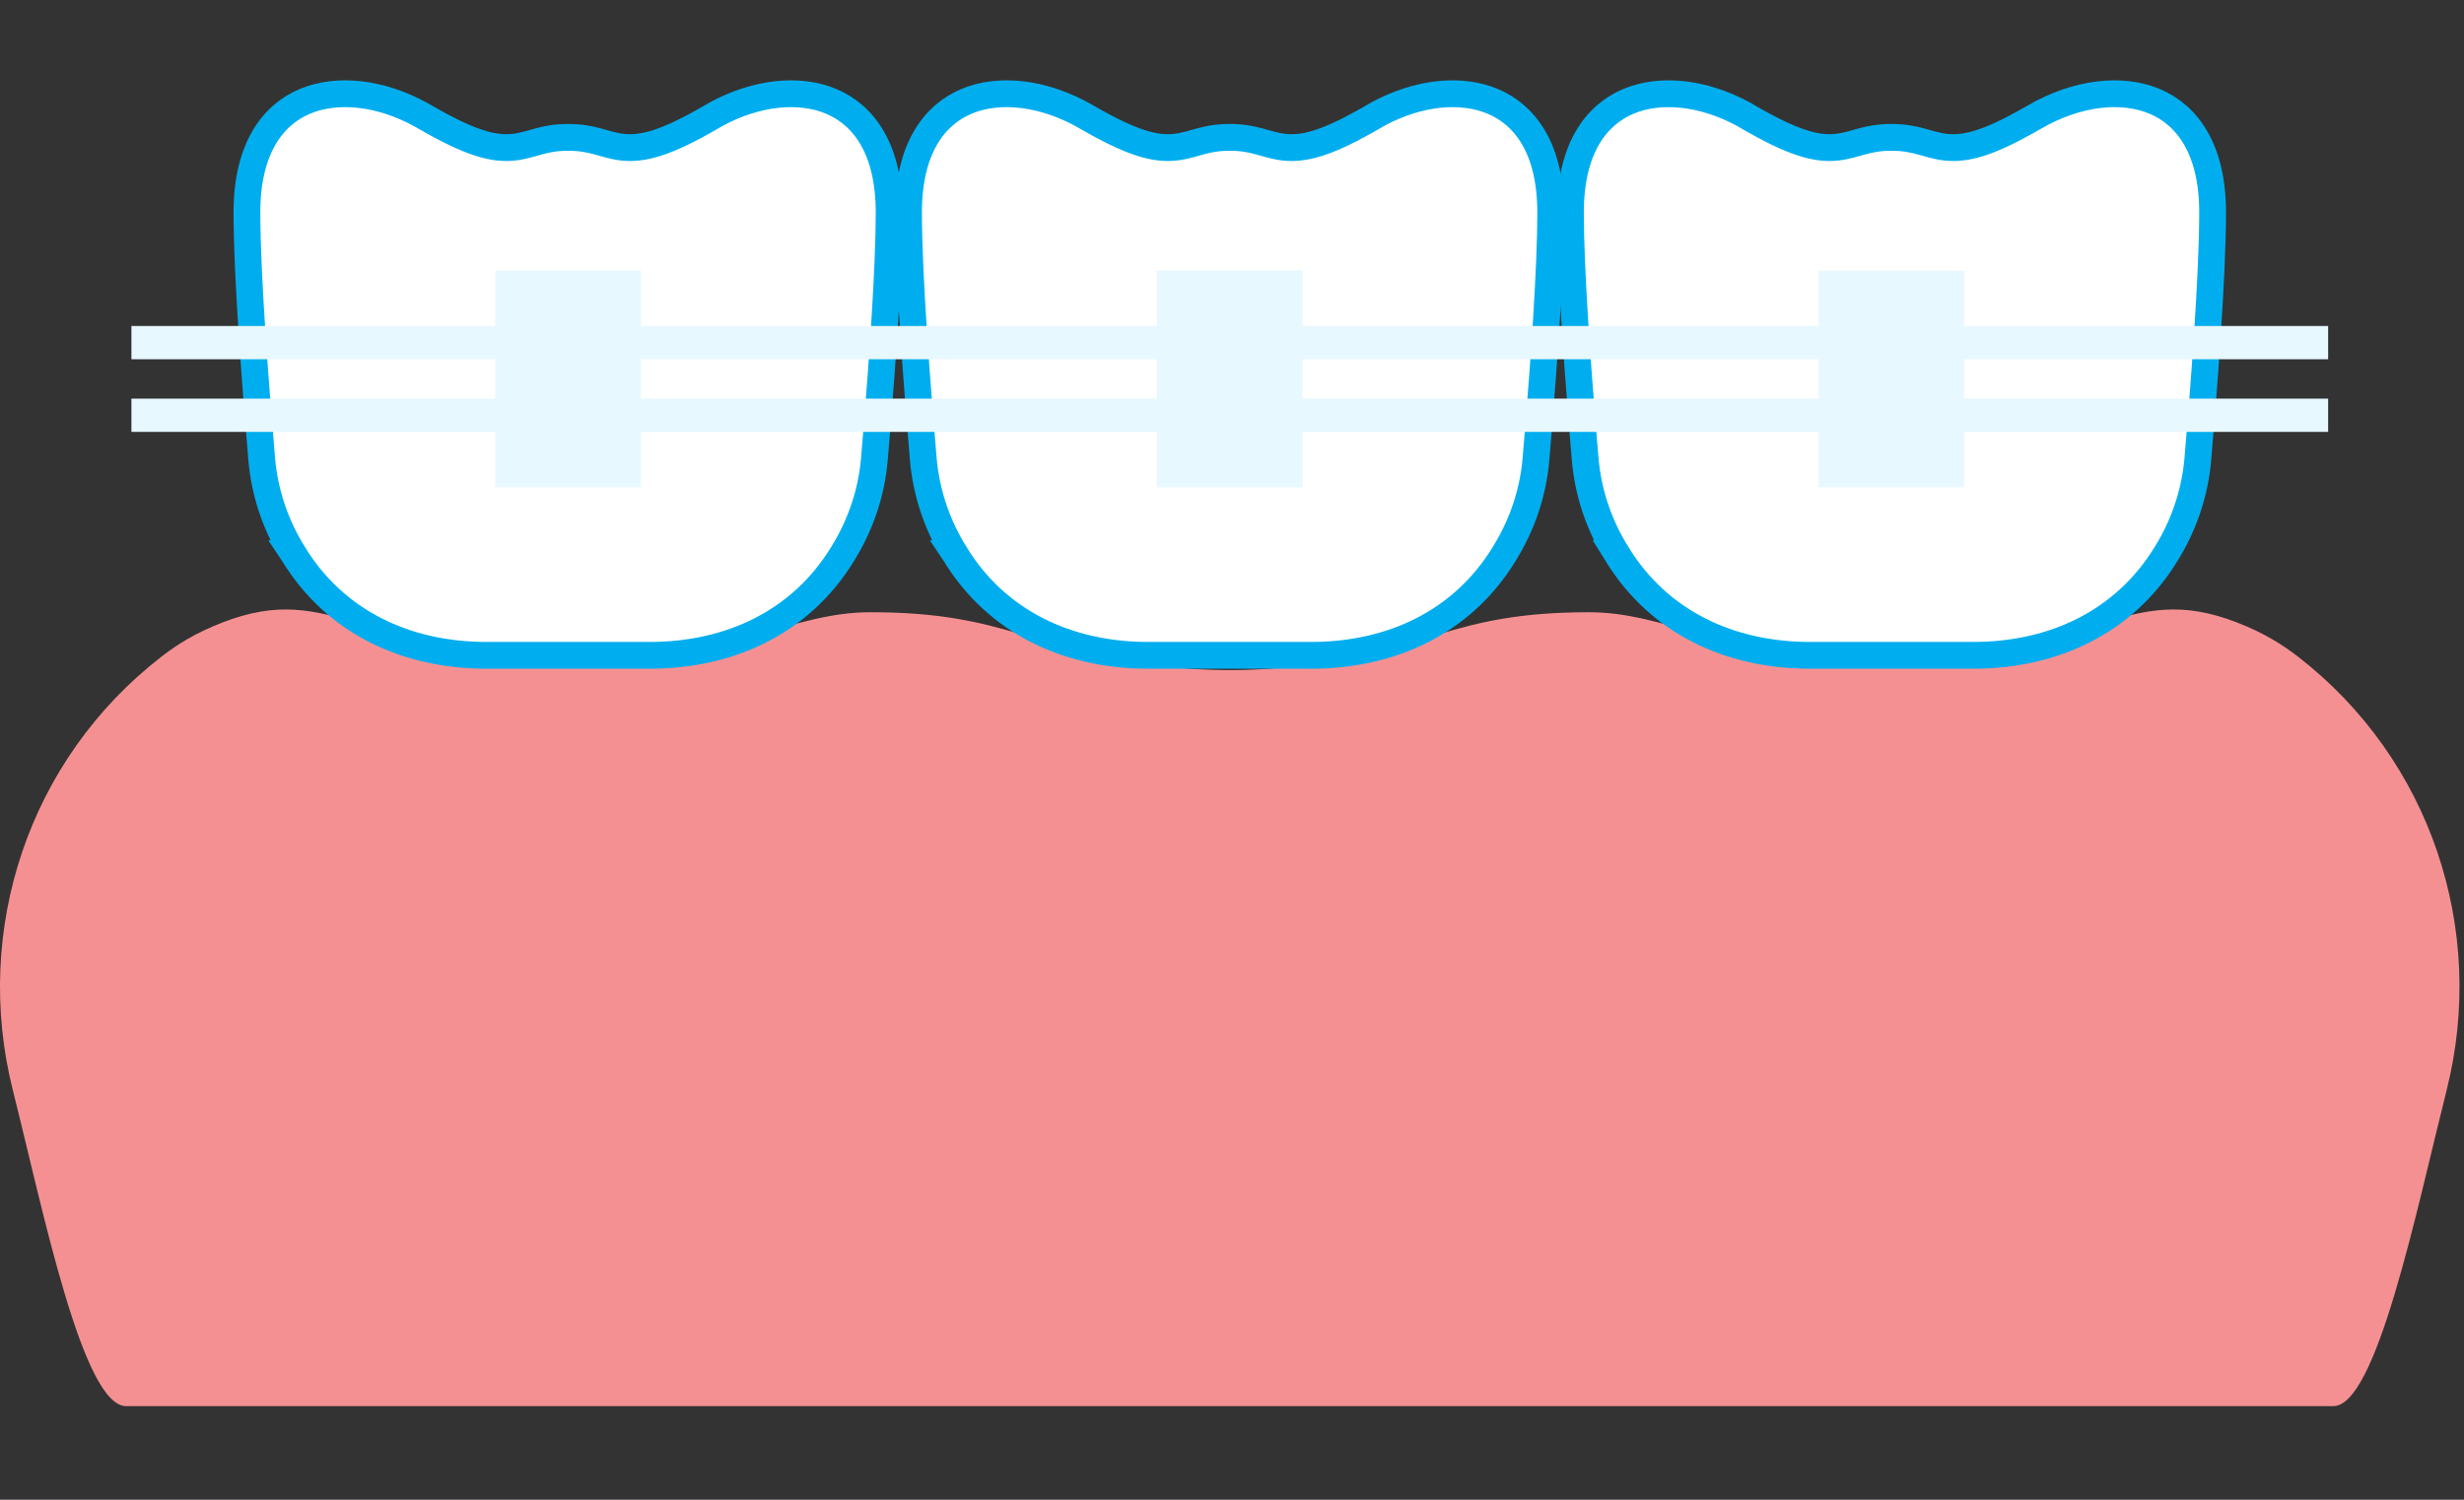
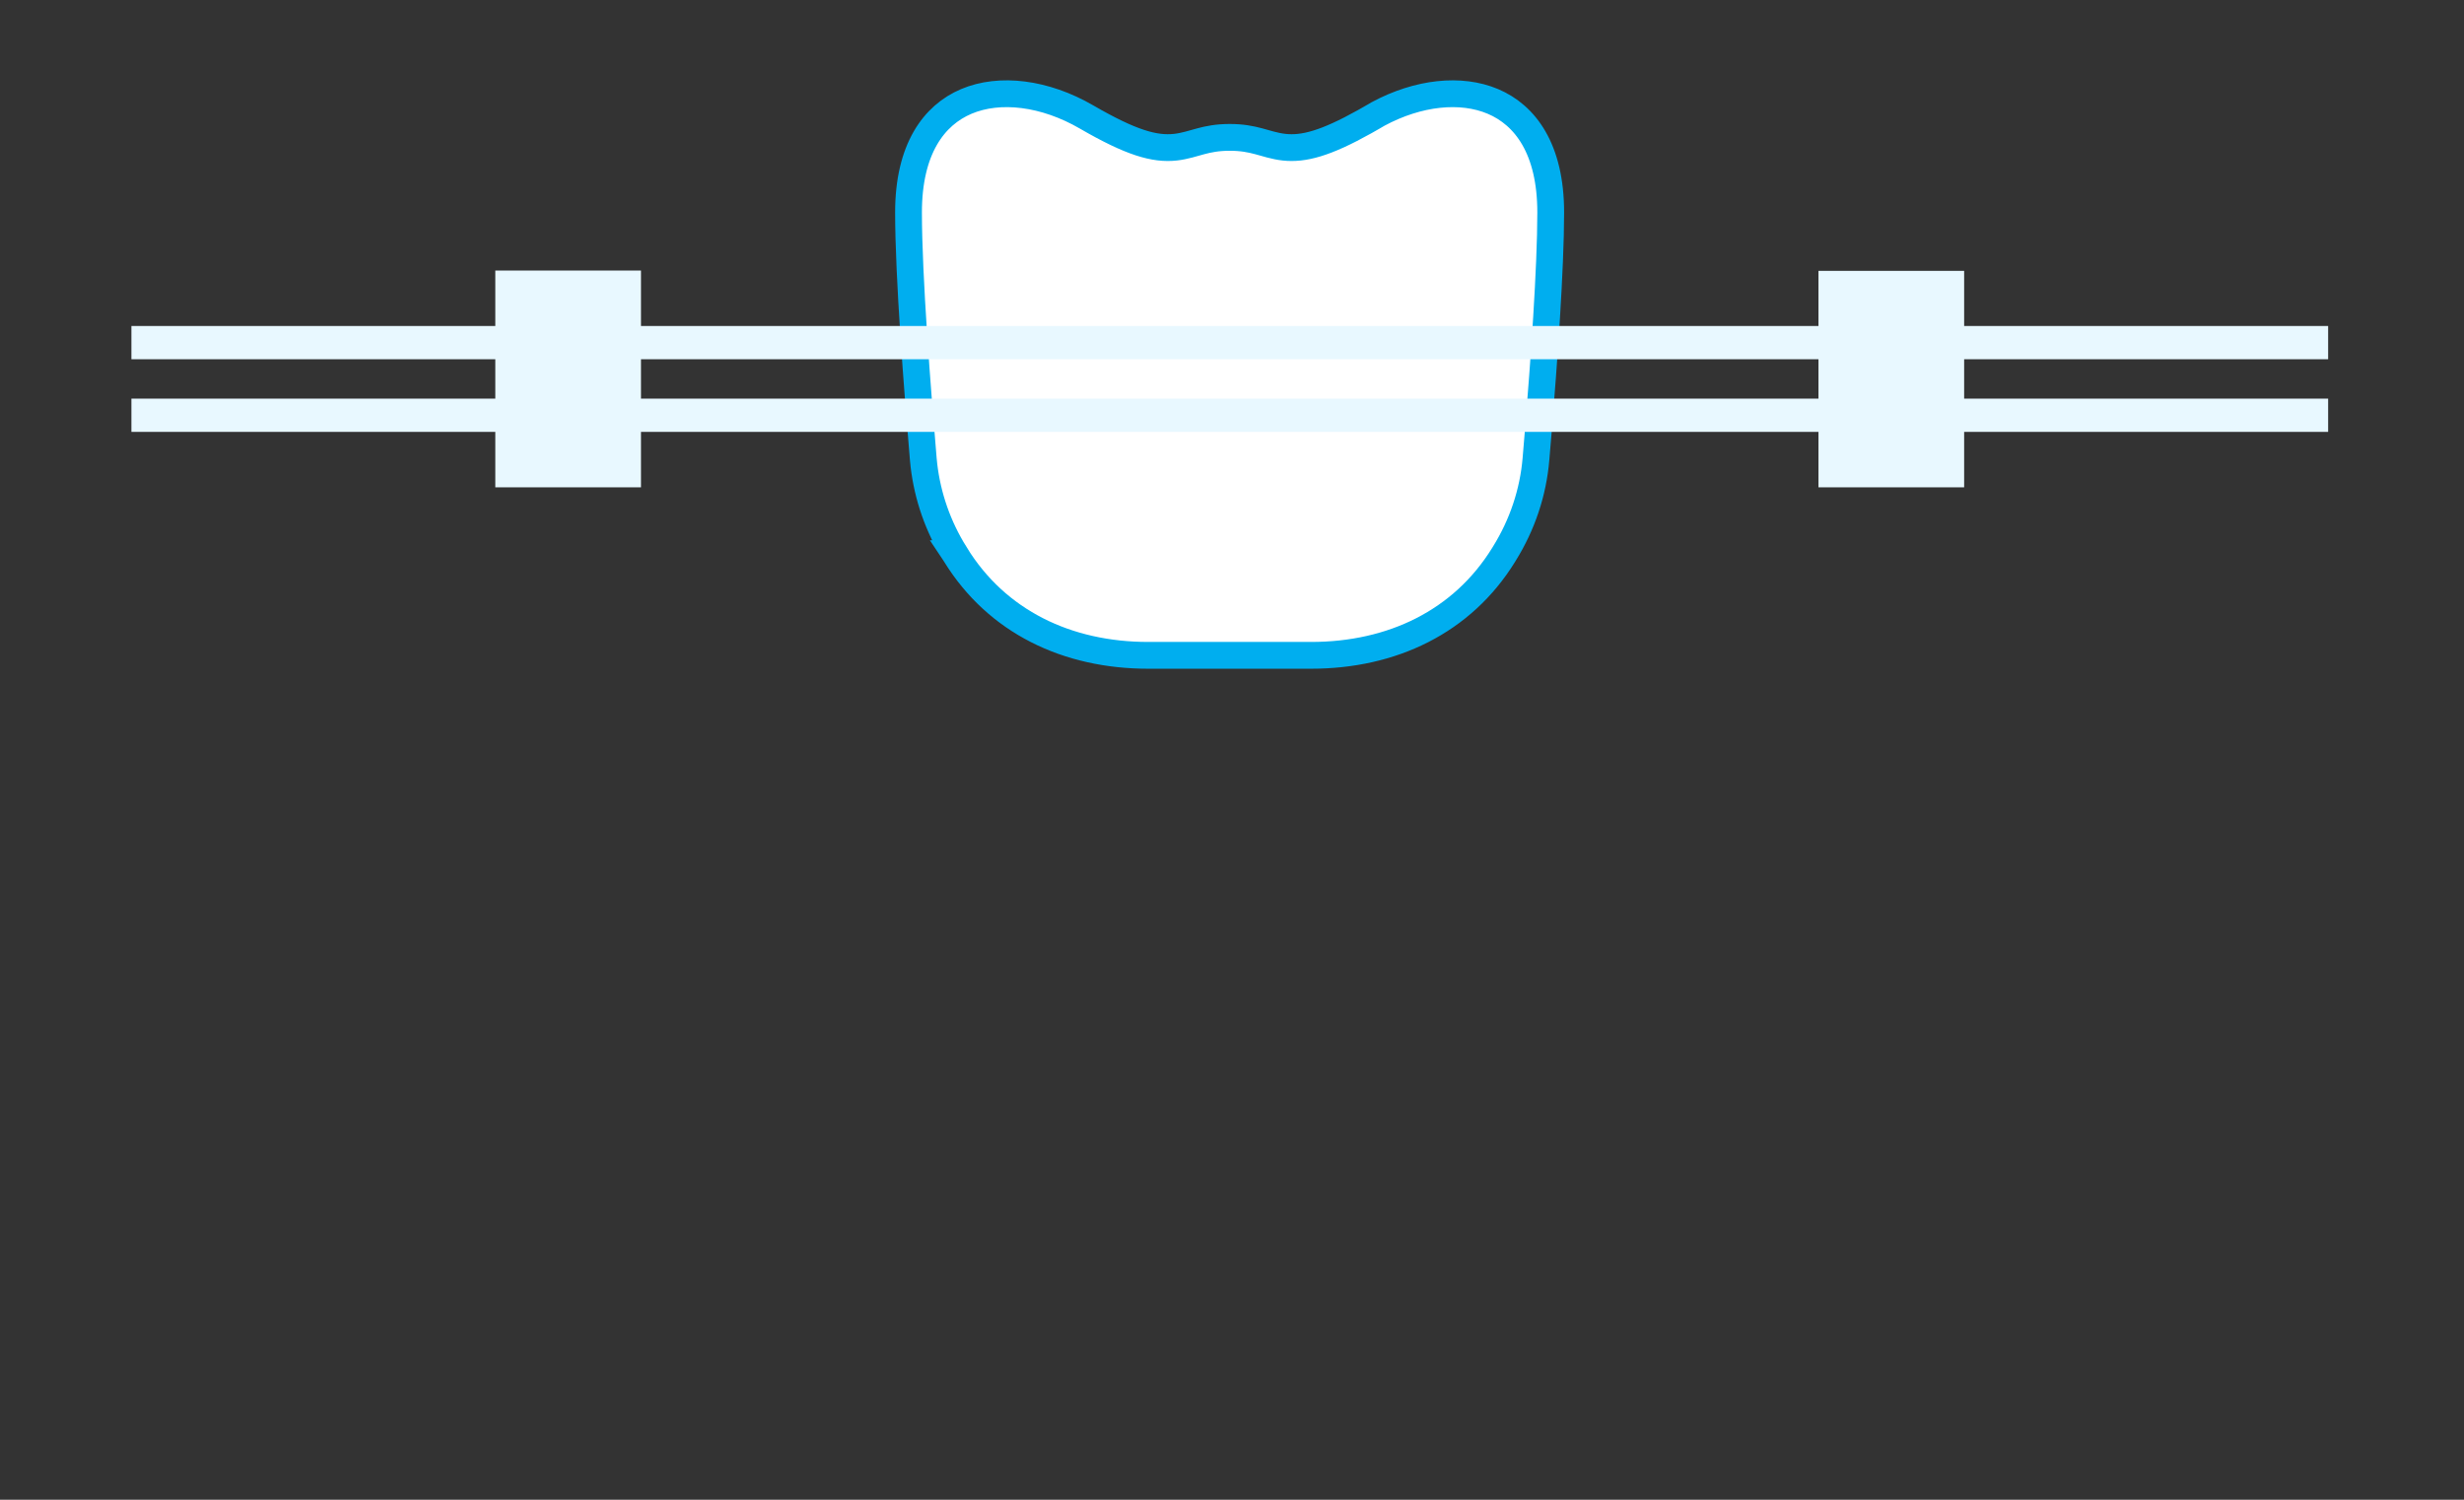
<svg xmlns="http://www.w3.org/2000/svg" width="184" height="112" viewBox="0 0 184 112" fill="none">
  <rect x="0" y="0" width="184" height="112" fill="#333333" stroke="none" />
  <g id="Asset 3 1">
    <g id="Layer 1">
      <g id="Group">
        <g id="Group_2">
-           <path id="Vector" d="M171.58 49.02C170.466 48.164 169.104 47.283 167.037 46.482C158.778 43.278 156.559 49.068 141.242 49.068C128.096 49.068 124.611 45.721 118.659 45.721C108.277 45.721 106.835 48.656 96.317 49.806C95.852 49.853 95.379 49.901 94.891 49.932C94.754 49.941 94.618 49.956 94.482 49.964C93.633 50.012 92.752 50.044 91.83 50.044C90.909 50.044 90.036 50.012 89.179 49.964C89.043 49.956 88.906 49.941 88.77 49.932C88.281 49.901 87.817 49.853 87.344 49.806C76.826 48.648 75.384 45.721 65.002 45.721C59.041 45.721 55.557 49.068 42.419 49.068C27.094 49.068 24.883 43.278 16.623 46.482C14.556 47.283 13.195 48.156 12.081 49.02C2.115 56.722 -2.042 69.46 0.954 81.397C3.221 90.408 6.177 105.01 9.421 105.01H174.239C177.476 105.01 180.44 90.408 182.707 81.397C185.711 69.46 181.545 56.722 171.58 49.02Z" fill="#F59092" />
          <path id="Vector_2" d="M102.917 8.506C105.913 6.897 109.092 6.563 111.485 7.575C113.899 8.597 115.8 11.119 115.8 15.866C115.8 20.048 115.289 27.113 114.87 32.222L114.699 34.277V34.278C114.488 36.782 113.675 39.2 112.339 41.345C112.33 41.359 112.323 41.371 112.318 41.38C112.309 41.395 112.3 41.408 112.297 41.414L112.293 41.421L112.288 41.429C109.199 46.44 103.944 48.94 97.903 48.94H85.742C79.7 48.94 74.446 46.439 71.357 41.429L71.346 41.411L71.342 41.405C71.338 41.398 71.333 41.389 71.328 41.38C71.322 41.371 71.314 41.359 71.305 41.345H71.306C70.055 39.336 69.267 37.085 68.993 34.745L68.946 34.275C68.512 29.188 67.844 20.645 67.844 15.866C67.844 11.119 69.745 8.597 72.159 7.575C74.662 6.516 78.025 6.931 81.139 8.736C84.466 10.665 86.223 11.161 87.768 10.993C88.473 10.917 89.141 10.69 89.682 10.546C90.258 10.393 90.91 10.259 91.83 10.259C92.751 10.259 93.402 10.393 93.979 10.546C94.52 10.69 95.187 10.917 95.892 10.993C97.341 11.15 98.976 10.725 101.916 9.081L102.522 8.736L102.917 8.506Z" fill="white" stroke="#00AEEF" stroke-width="2" />
-           <path id="Vector_3" d="M53.514 8.506C56.509 6.897 59.688 6.563 62.081 7.575C64.496 8.597 66.396 11.119 66.396 15.866C66.396 20.048 65.885 27.113 65.467 32.222L65.295 34.277V34.278C65.084 36.782 64.271 39.2 62.935 41.345C62.927 41.358 62.919 41.371 62.914 41.38C62.905 41.395 62.897 41.408 62.893 41.414L62.889 41.421L62.885 41.429C59.796 46.44 54.54 48.94 48.499 48.94H36.338C30.297 48.94 25.042 46.439 21.953 41.429L21.942 41.411L21.938 41.405C21.934 41.398 21.929 41.389 21.924 41.38C21.918 41.371 21.91 41.359 21.901 41.345H21.902C20.651 39.336 19.863 37.085 19.59 34.745L19.542 34.275C19.108 29.188 18.44 20.645 18.44 15.866C18.44 11.119 20.341 8.597 22.756 7.575C25.18 6.549 28.412 6.906 31.442 8.57L31.735 8.736C35.062 10.665 36.819 11.161 38.364 10.993C39.069 10.917 39.737 10.69 40.278 10.546C40.855 10.393 41.506 10.259 42.427 10.259C43.347 10.259 43.998 10.393 44.575 10.546C45.116 10.69 45.783 10.917 46.488 10.993C48.033 11.161 49.791 10.666 53.118 8.736L53.514 8.506Z" fill="white" stroke="#00AEEF" stroke-width="2" />
-           <path id="Vector_4" d="M151.934 8.736C155.047 6.931 158.41 6.516 160.912 7.575C163.327 8.597 165.228 11.119 165.228 15.866C165.228 20.645 164.56 29.188 164.126 34.275C163.908 36.783 163.101 39.202 161.767 41.345C161.758 41.358 161.751 41.37 161.745 41.379C161.737 41.394 161.728 41.408 161.725 41.414L161.721 41.421L161.716 41.429C158.627 46.44 153.372 48.94 147.33 48.94H135.169C129.128 48.94 123.873 46.439 120.784 41.429L120.774 41.411L120.77 41.406C120.766 41.399 120.761 41.389 120.755 41.379C120.75 41.37 120.741 41.358 120.733 41.345H120.734C119.481 39.334 118.688 37.084 118.42 34.747L118.373 34.278V34.277L118.201 32.222C117.783 27.113 117.272 20.048 117.272 15.866C117.272 11.119 119.173 8.597 121.587 7.575C123.98 6.563 127.16 6.897 130.156 8.507L130.55 8.736C133.877 10.666 135.635 11.161 137.18 10.993C137.885 10.917 138.552 10.69 139.093 10.546C139.669 10.393 140.321 10.259 141.241 10.259C142.162 10.259 142.814 10.393 143.391 10.546C143.932 10.69 144.599 10.917 145.304 10.993C146.753 11.15 148.387 10.725 151.327 9.081L151.934 8.736Z" fill="white" stroke="#00AEEF" stroke-width="2" />
        </g>
        <path id="Vector_5" d="M47.866 20.205H36.987V36.393H47.866V20.205Z" fill="#E8F8FF" />
-         <path id="Vector_6" d="M97.27 20.205H86.391V36.393H97.27V20.205Z" fill="#E8F8FF" />
        <path id="Vector_7" d="M146.673 20.228H135.795V36.393H146.673V20.228Z" fill="#E8F8FF" />
        <path id="Vector_8" d="M173.855 24.345H9.814V26.828H173.855V24.345Z" fill="#E8F8FF" />
        <path id="Vector_9" d="M173.855 29.77H9.814V32.253H173.855V29.77Z" fill="#E8F8FF" />
      </g>
    </g>
  </g>
</svg>